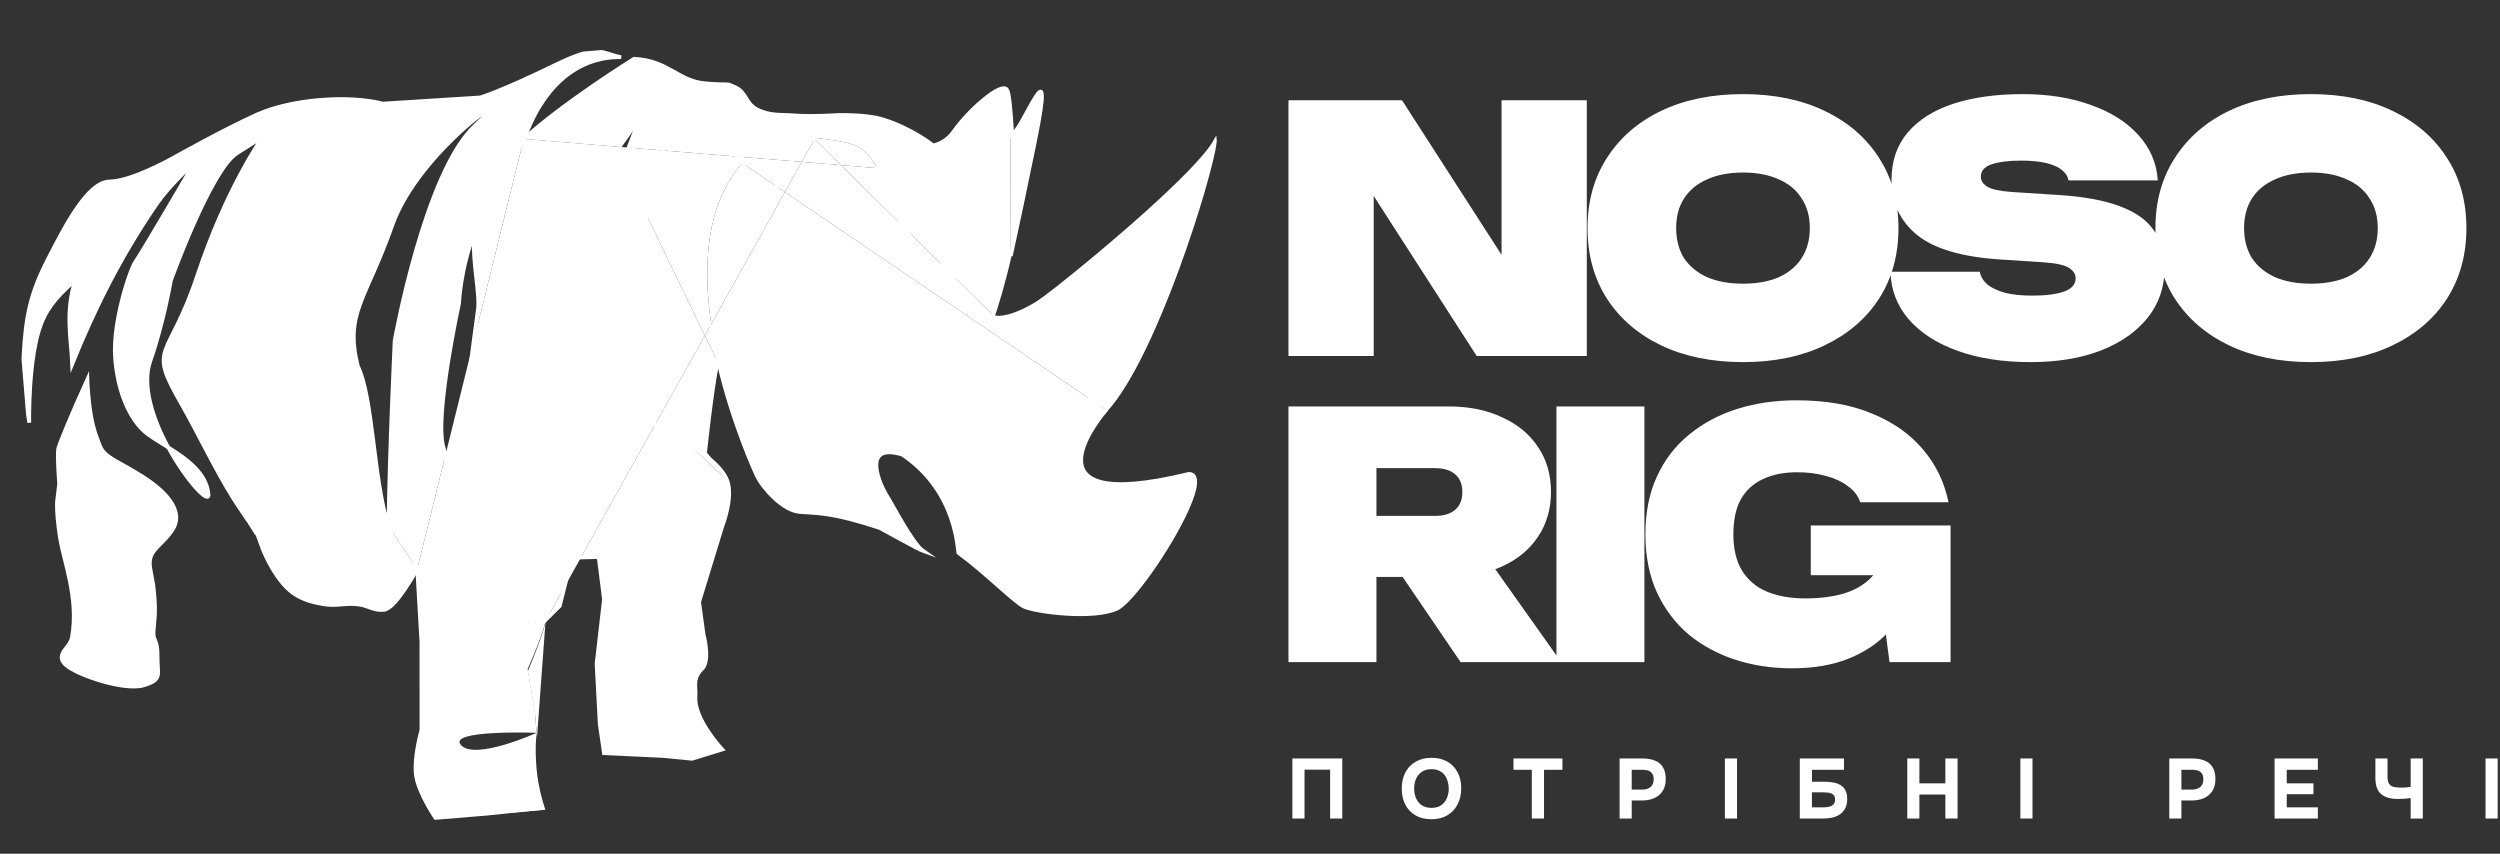
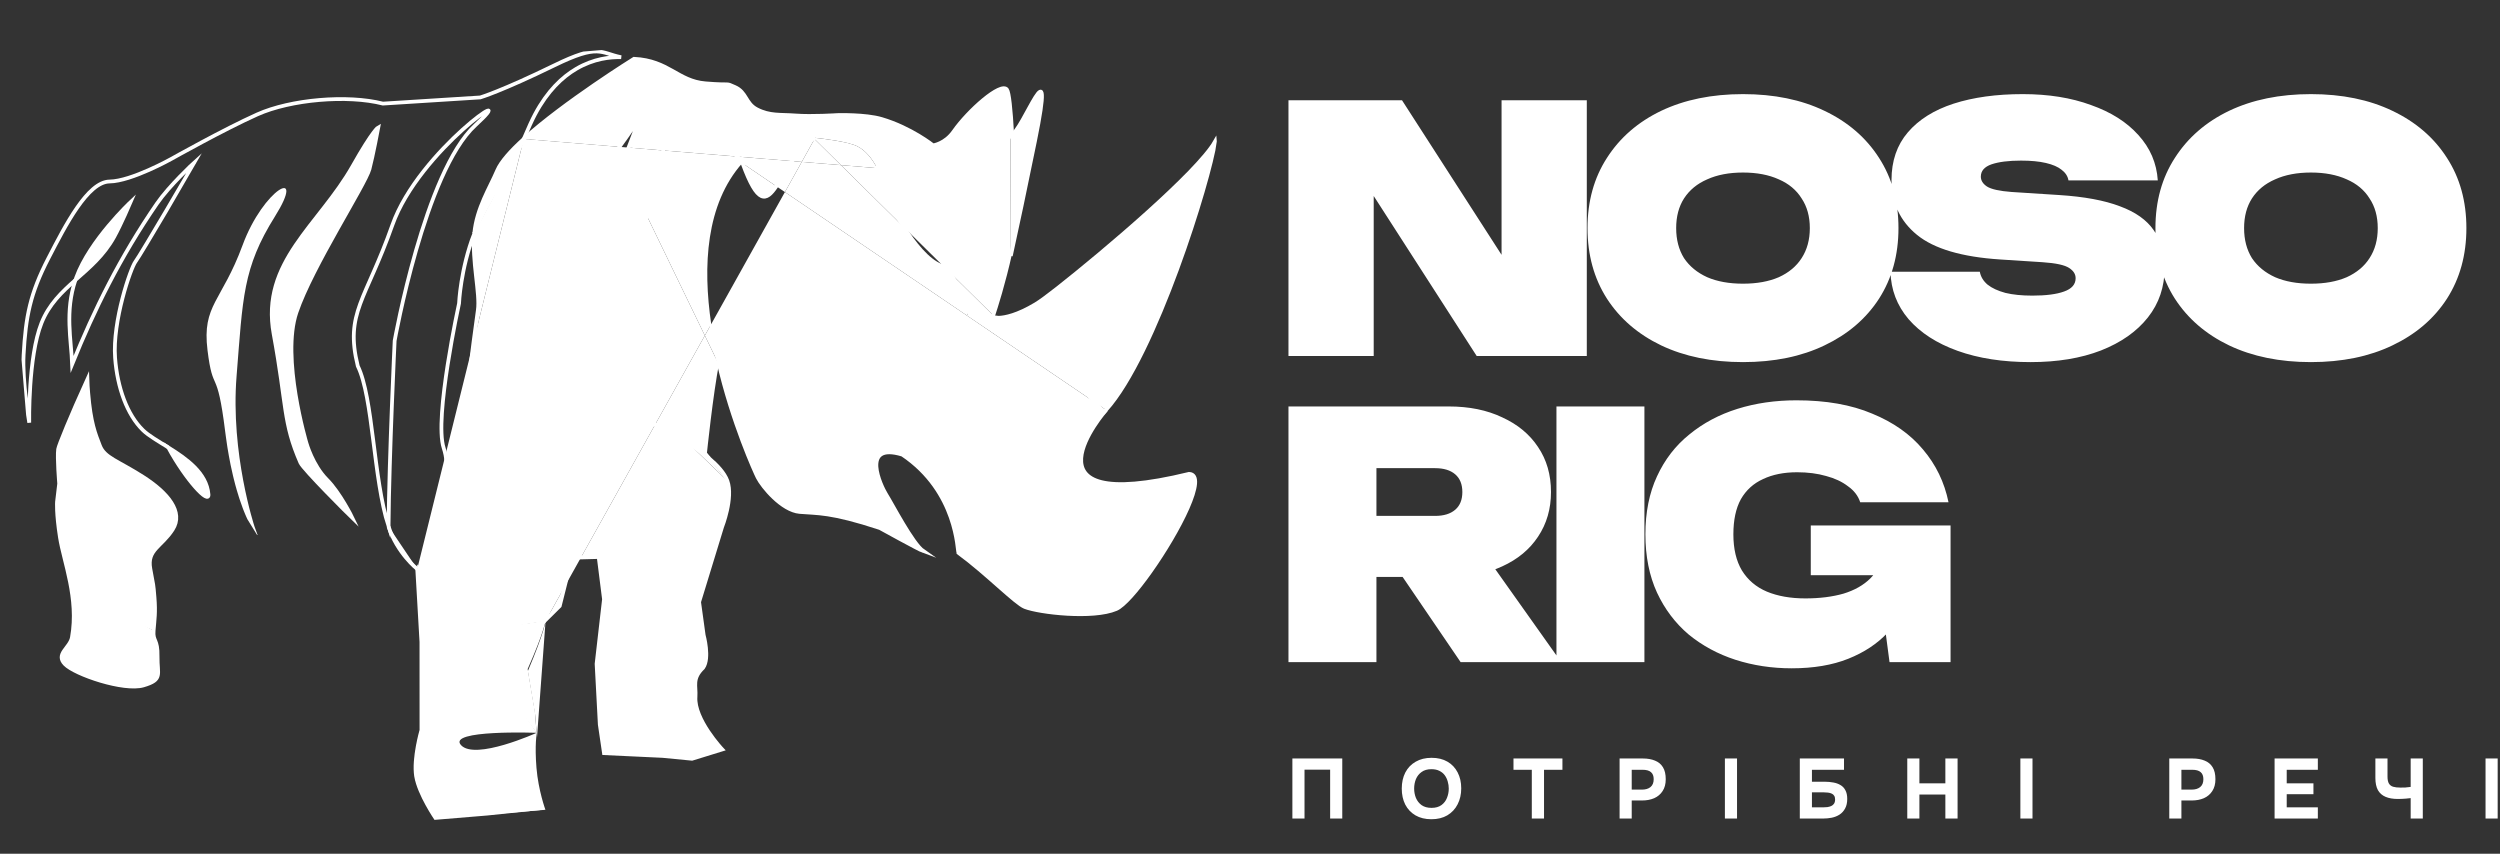
<svg xmlns="http://www.w3.org/2000/svg" width="694" height="237" viewBox="0 0 694 237" fill="none">
  <rect x="0" y="0" width="694" height="237" fill="#333333" stroke="none" />
  <g clip-path="url(#clip0_120_2)">
    <path d="M337.294 39.303C335.841 49.81 320.705 98.643 307.036 113.797L303.861 111.644C294.633 101.446 287.515 89.748 277.221 88.218C279.042 88.156 282.383 87.495 287.444 84.467C288.683 83.728 290.812 82.16 293.537 80.019C306.513 69.821 332.392 47.863 337.294 39.303Z" fill="white" />
    <path d="M330.091 131.539C335.43 131.748 327.208 147.63 319.344 158.71C315.607 163.984 311.939 168.175 309.861 169.064C303.42 171.808 288.534 170.069 284.501 168.502C281.915 167.499 273.872 159.198 266.07 153.462L266.07 153.452C265.723 153.064 265.862 136.555 250.483 126.207C238.695 122.638 244.615 135.076 245.95 137.194C247.703 139.976 253.356 150.952 256.335 153.009C255.067 152.557 244.249 146.58 244.249 146.58C230.508 142.052 226.899 142.544 221.979 142.113C217.064 141.683 211.652 135.149 210.343 132.551C209.714 131.315 203.331 117.421 199.407 100.35C198.631 96.991 197.952 93.507 197.434 89.972L217.891 53.319L268.351 87.554L303.861 111.644C304.709 112.585 305.575 113.506 306.462 114.411C306.652 114.213 306.842 114.01 307.036 113.797L307.066 113.818C307.066 113.818 280.957 143.536 330.091 131.539Z" fill="white" />
    <path d="M303.861 111.644L307.036 113.797C306.842 114.009 306.652 114.213 306.462 114.411C305.575 113.506 304.709 112.585 303.861 111.644Z" fill="white" />
    <path d="M303.861 111.644L268.351 87.554L268.949 86.675C270.342 87.674 272.395 88.239 275.554 88.057L275.555 88.066C275.555 88.066 276.092 88.26 277.221 88.218C287.515 89.748 294.633 101.446 303.861 111.644Z" fill="white" />
    <path d="M280.635 37.464C283.862 36.789 293.318 9.57 287.296 39.243C284.599 52.532 282.312 63.239 280.597 71.052C280.604 71.019 280.606 70.986 280.612 70.953L280.611 70.086L280.496 37.653C280.542 37.588 280.589 37.528 280.635 37.464Z" fill="white" />
    <path d="M279.519 24.851C280.117 25.612 280.623 30.571 280.965 37.024C280.855 37.169 280.749 37.313 280.635 37.464C280.589 37.477 280.543 37.48 280.495 37.48L280.496 37.653C274.725 45.483 265.24 60.627 260.661 60.066C254.521 59.306 258.4 45.025 254.843 44.893C251.565 44.772 248.74 45.54 243.381 46.495C242.1 44.077 240.327 41.775 237.941 40.586C235.321 39.286 228.36 38.482 226.294 38.265L226.355 38.152C226.301 38.184 226.243 38.217 226.189 38.25C225.882 38.219 225.707 38.206 225.707 38.206L225.922 38.417C223.475 39.955 221.523 42.294 219.869 44.721L204.714 43.472C199.34 38.359 190.096 36.695 184.932 34.791C184.77 36.074 184.57 37.505 184.326 39.093C184.176 40.061 184.116 40.932 184.092 41.768L174.478 40.973C175.648 37.926 176.637 35.352 177.477 33.19C176.596 33.886 174.814 36.927 171.953 40.766L145.397 38.575C156.612 28.382 175.994 16.319 175.994 16.319C185.66 16.786 188.158 22.503 195.81 23.137C203.461 23.772 201.154 22.905 203.995 24.154C207.309 25.607 206.906 28.671 210.077 30.328C213.69 32.21 216.576 31.737 220.858 32.061C225.372 32.408 232.499 31.939 232.499 31.939C232.499 31.939 240.239 31.709 244.745 33.045C252.959 35.478 259.027 40.351 259.027 40.351C259.027 40.351 262.346 39.94 264.776 36.456C268.761 30.754 277.818 22.684 279.519 24.851Z" fill="white" />
    <path d="M280.495 37.48C280.542 37.476 280.589 37.472 280.635 37.464C280.589 37.528 280.542 37.588 280.496 37.653L280.495 37.48Z" fill="white" />
    <path d="M280.496 37.653L280.611 70.086L280.484 70.087L280.474 70.135L275.702 87.52L264.041 76.021C263.594 75.323 263.022 74.719 262.251 74.254L250.907 63.062C248.133 58.721 246.273 54.759 246.273 54.759C246.273 54.759 245.496 50.478 243.381 46.495C248.74 45.54 251.565 44.772 254.843 44.893C258.4 45.025 254.521 59.306 260.661 60.066C265.24 60.627 274.725 45.483 280.496 37.653Z" fill="white" />
    <path d="M280.474 70.135C280.474 70.135 280.472 70.168 280.469 70.182C278.621 78.591 276.358 85.63 275.723 87.546L275.702 87.52L280.474 70.135Z" fill="white" />
    <path d="M275.723 87.546L276.199 88.013C275.979 88.031 275.765 88.049 275.554 88.057L275.553 88.043C275.576 87.985 275.633 87.816 275.723 87.546Z" fill="white" />
    <path d="M275.55 88.067C276.116 88.09 276.674 88.142 277.221 88.218C276.092 88.26 275.55 88.067 275.55 88.067Z" fill="white" />
-     <path d="M275.702 87.52L275.723 87.546C275.633 87.816 275.576 87.985 275.558 88.043L275.702 87.52Z" fill="white" />
    <path d="M275.702 87.52L275.558 88.042L275.559 88.056C272.395 88.239 270.342 87.674 268.949 86.675C265.558 84.231 266.088 79.186 264.041 76.021L275.702 87.52Z" fill="white" />
    <path d="M268.949 86.675L268.351 87.554L217.891 53.319L222.565 44.947L233.45 45.843L250.907 63.062C253.741 67.509 257.534 72.36 261.257 73.77C261.621 73.908 261.954 74.068 262.251 74.254L264.041 76.021C266.088 79.186 265.558 84.231 268.949 86.675Z" fill="white" />
    <path d="M264.041 76.021L262.251 74.254C263.022 74.719 263.594 75.323 264.041 76.021Z" fill="white" />
-     <path d="M250.907 63.062L262.251 74.254C261.954 74.068 261.621 73.908 261.257 73.77C257.534 72.36 253.741 67.509 250.907 63.062Z" fill="white" />
    <path d="M250.907 63.062L233.45 45.843L242.728 46.61C242.95 46.572 243.168 46.531 243.381 46.495C245.496 50.478 246.273 54.759 246.273 54.759C246.273 54.759 248.133 58.721 250.907 63.062Z" fill="white" />
    <path d="M243.381 46.495C243.168 46.531 242.95 46.572 242.728 46.61L233.45 45.843L226.106 38.599L226.294 38.265C228.36 38.482 235.321 39.286 237.941 40.586C240.327 41.775 242.1 44.077 243.381 46.495Z" fill="white" />
    <path d="M233.45 45.843L222.565 44.947L226.106 38.599L233.45 45.843Z" fill="white" />
    <path d="M226.355 38.152L226.294 38.265C226.256 38.258 226.223 38.256 226.189 38.25C226.243 38.217 226.301 38.184 226.355 38.152Z" fill="white" />
    <path d="M226.294 38.265L226.106 38.599L225.922 38.417C226.011 38.358 226.1 38.304 226.189 38.25C226.223 38.257 226.256 38.258 226.294 38.265Z" fill="white" />
    <path d="M226.106 38.599L222.565 44.947L219.869 44.721C221.523 42.294 223.475 39.955 225.922 38.417L226.106 38.599Z" fill="white" />
    <path d="M226.189 38.25C226.1 38.304 226.011 38.358 225.922 38.417L225.707 38.206C225.707 38.206 225.882 38.219 226.189 38.25Z" fill="white" />
    <path d="M219.869 44.721L222.565 44.947L217.891 53.319L215.513 51.709C216.788 49.809 218.17 47.218 219.869 44.721Z" fill="white" />
    <path d="M204.714 43.472L219.869 44.721C218.17 47.218 216.788 49.809 215.513 51.709L206.137 45.344C206.065 45.154 205.992 44.954 205.919 44.754C205.544 44.303 205.142 43.877 204.714 43.472Z" fill="white" />
-     <path d="M217.891 53.319L197.434 89.972C195.061 73.864 195.957 56.687 206.053 45.291L206.137 45.344C210.321 56.78 212.649 55.973 215.513 51.709L217.891 53.319Z" fill="white" />
    <path d="M206.137 45.344L215.513 51.709C212.649 55.973 210.321 56.78 206.137 45.344Z" fill="white" />
    <path d="M206.137 45.344L206.053 45.291C195.957 56.687 195.061 73.864 197.434 89.972L195.659 93.149L179.617 60.014C181.595 53.907 182.843 52.876 183.711 48.108C184.167 45.625 184.026 43.811 184.092 41.768L204.714 43.472C205.142 43.877 205.544 44.303 205.919 44.754C205.992 44.954 206.065 45.154 206.137 45.344Z" fill="white" />
    <path d="M204.714 43.472L184.092 41.768C184.116 40.932 184.176 40.061 184.326 39.094C184.57 37.505 184.77 36.074 184.932 34.791C190.096 36.695 199.34 38.359 204.714 43.472Z" fill="white" />
    <path d="M199.407 100.35L199.172 100.402L195.659 93.149L197.434 89.972C197.952 93.507 198.631 96.991 199.407 100.35Z" fill="white" />
    <path d="M201.914 133.475C203.633 138.23 200.449 146.282 200.449 146.282L194.071 167.12L195.341 176.324C195.341 176.324 197.09 182.684 195.194 185.365C192.036 188.404 193.285 190.379 193.069 193.437C192.625 199.702 200.502 208.044 200.502 208.044L192.104 210.637L183.937 209.844L167.667 209.081L166.501 201.137L165.611 184.287L167.67 166.349L166.191 154.624L164.452 154.67L161.275 154.756L181.879 117.837C182.723 118.273 183.596 118.608 184.493 118.838C190.708 120.439 191.395 123.347 191.395 123.347L191.4 123.346L201.914 133.475Z" fill="white" />
    <path d="M195.659 93.149L199.172 100.402C197.394 109.433 195.71 125.827 195.71 125.827L196.856 127.244C194.21 125.01 191.548 123.437 191.4 123.351L191.396 123.351C191.396 123.351 190.708 120.439 184.493 118.838C183.596 118.608 182.723 118.273 181.879 117.837L195.659 93.149Z" fill="white" />
    <path d="M201.914 133.475L196.856 127.244C198.991 129.034 201.115 131.256 201.914 133.475Z" fill="white" />
    <path d="M196.856 127.244L201.914 133.475L191.4 123.351C191.548 123.437 194.21 125.01 196.856 127.244Z" fill="white" />
    <path d="M179.617 60.014L195.659 93.149L181.879 117.837C176.891 115.282 172.977 109.135 171.683 98.748C170.179 86.603 171.142 86.102 179.617 60.014Z" fill="white" />
    <path d="M174.478 40.973L184.092 41.768C184.026 43.811 184.167 45.625 183.711 48.108C182.843 52.876 181.595 53.907 179.617 60.014C171.142 86.102 170.179 86.603 171.683 98.748C172.977 109.135 176.891 115.282 181.879 117.837L161.275 154.756L158.749 154.82L156.711 162.926L151.453 172.349L151.448 172.349C151.105 172.284 137.887 169.769 130.382 169.478C130.372 169.479 130.363 169.475 130.353 169.476C127.981 169.303 126.172 169.397 125.65 169.96C125.239 170.218 125.177 170.594 125.561 171.1L125.304 171.281L115.821 157.953L123.668 126.283C125.247 134.057 121.809 142.719 124.87 148.319C128.187 154.39 131.813 155.358 131.813 155.358C131.813 155.358 126.21 142.729 128.037 122.053C128.037 122.053 129.984 106.162 131.476 94.766L145.397 38.575L171.953 40.766C169.886 43.536 167.253 46.723 163.986 49.743C155.474 57.599 154.028 71.426 151.52 91.138C145.786 101.508 142.779 107.442 143.897 117.919C144.369 122.314 145.678 126.598 147.423 130.603C146.762 125.459 146.811 119.593 148.133 113.105C149.572 106.046 150.579 98.535 151.52 91.138C156.462 82.205 163.414 69.987 171.506 48.745C172.606 45.867 173.59 43.285 174.478 40.973Z" fill="white" />
    <path d="M171.953 40.766L174.478 40.973C173.59 43.285 172.606 45.867 171.506 48.745C163.414 69.987 156.462 82.205 151.52 91.138C154.028 71.426 155.474 57.599 163.986 49.743C167.253 46.723 169.886 43.536 171.953 40.766Z" fill="white" />
-     <path d="M97.862 143.843C97.759 143.627 94.347 136.745 90.742 133.134C86.782 129.168 85.064 122.993 85.064 122.993C85.064 122.993 78.001 99.326 82.29 86.702C86.578 74.072 101.401 51.27 102.565 46.944C103.517 43.367 105.029 35.319 105.029 35.319C105.029 35.319 103.59 36.037 97.936 46.059C88.66 62.483 72.287 72.724 75.97 92.723C79.656 112.722 78.508 117.219 83.397 128.437C84.192 130.263 97.004 143.02 97.862 143.843ZM72.94 37.993C72.841 38.048 72.064 38.534 65.735 42.575C58.523 47.177 47.442 77.856 47.442 77.856C47.442 77.856 45.402 89.732 41.734 100.212C39.319 107.113 42.522 116.508 46.695 124.193C43.882 122.441 41.229 120.919 39.692 119.421C35.283 115.137 32.57 107.616 31.949 99.332C31.19 89.154 36.26 74.409 37.628 72.605C38.979 70.83 53.579 45.901 54.093 44.964C53.765 45.254 46.959 51.587 43.589 56.484C33.3 71.446 26.197 85.924 20.03 101.098C19.766 94.339 17.987 86.479 20.931 77.74C24.772 74.34 28.813 70.971 31.696 65.745C33.602 62.285 36.259 56.094 36.259 56.094C36.259 56.094 24.932 66.699 21.169 77.051C21.085 77.282 21.005 77.509 20.931 77.74C17.155 81.088 13.585 84.47 11.518 89.675C7.765 99.127 8.119 117.333 8.119 117.333C8.119 117.333 6.145 105.874 6.555 98.478C7.147 87.832 8.346 81.551 13.444 71.678C18.171 62.529 24.347 50.465 30.422 50.387C36.498 50.31 47.623 44.077 47.623 44.077C47.623 44.077 62.144 35.914 71.423 31.759C80.701 27.605 96.434 26.249 106.289 28.761C116.847 28.092 133.325 27.049 133.325 27.049C133.325 27.049 139.26 25.283 153.866 18.153C166.332 12.057 166.603 14.695 172.431 15.883C169.413 15.796 164.822 16.275 160.038 19.065C156.082 21.369 151.985 25.254 148.542 31.711C147.782 33.127 146.685 35.541 145.397 38.575C141.819 41.822 139.072 44.882 138.046 47.295C136.023 52.066 132.321 57.772 131.66 64.809C127.816 74.742 127.432 84.223 127.432 84.223C127.432 84.223 120.458 116.111 123.16 124.349C123.368 124.987 123.539 125.633 123.668 126.283L115.821 157.953L107.852 146.12C108.054 126.131 109.558 94.589 109.558 94.589C109.558 94.589 117.912 47.672 131.941 34.778C145.981 21.884 116.298 41.573 108.916 62.494C101.535 83.411 95.678 86.856 99.319 101.6C103.618 110.403 103.602 132.812 107.852 146.12C110.235 153.569 115.821 157.953 115.821 157.953C115.821 157.953 109.876 168.954 106.631 169.293C103.716 169.596 102.298 168.121 99.409 167.78C95.705 167.338 93.446 168.363 89.787 167.726C86.789 167.206 85.052 166.755 82.5 165.37C76.741 162.246 72.992 152.545 72.992 152.545L71.501 148.487L70.651 146.169C70.651 146.169 63.941 125.906 65.675 104.389C67.42 82.671 67.364 74.401 76.305 60.121C85.256 45.841 73.129 52.344 67.345 68.052C61.556 83.766 56.059 84.643 57.603 97.206C59.152 109.772 60.218 101.278 62.52 119.861C62.577 120.329 62.644 120.797 62.705 121.25C62.815 122.07 62.928 122.866 63.049 123.643C63.084 123.888 63.122 124.124 63.16 124.36C63.276 125.071 63.394 125.764 63.516 126.442C63.67 127.338 63.836 128.204 64.008 129.033C64.221 130.078 64.444 131.067 64.668 132.003C64.749 132.357 64.834 132.711 64.923 133.05C65.059 133.61 65.202 134.151 65.339 134.668C65.428 135.008 65.522 135.337 65.618 135.652C65.64 135.749 65.666 135.84 65.693 135.936C65.892 136.632 66.092 137.285 66.293 137.905C66.382 138.188 66.471 138.461 66.559 138.726C66.841 139.578 67.12 140.346 67.381 141.051C67.422 141.155 67.459 141.259 67.501 141.364C67.567 141.536 67.636 141.699 67.697 141.867C67.779 142.066 67.856 142.257 67.933 142.442C68.003 142.614 68.064 142.778 68.133 142.927C68.15 142.968 68.167 143.004 68.185 143.044C68.22 143.126 68.255 143.212 68.289 143.288C68.422 143.591 68.549 143.866 68.663 144.119C70.703 147.415 71.381 148.516 71.382 148.53C71.363 148.531 68.851 144.511 68.851 144.511C67.482 142.381 66.573 141.225 64.821 138.439C59.721 130.344 55.011 120.263 50.271 111.984C40.792 95.424 46.744 100.649 54.854 76.281C62.817 52.361 72.586 38.486 72.94 37.993Z" fill="white" />
    <path d="M161.275 154.756L156.711 162.926L158.749 154.82L161.275 154.756Z" fill="white" />
    <path d="M156.711 162.926L155.383 168.211L151.453 172.349L156.711 162.926Z" fill="white" />
    <path d="M145.397 38.575L131.476 94.766C131.933 91.263 132.349 88.185 132.652 86.123C133.329 81.534 130.937 72.511 131.66 64.809L140.917 47.132C142.682 44.068 144.283 41.177 145.397 38.575Z" fill="white" />
    <path d="M145.397 38.575L140.917 47.132C137.718 52.679 133.989 58.795 131.66 64.809C132.321 57.772 136.023 52.066 138.046 47.295C139.072 44.882 141.819 41.822 145.397 38.575Z" fill="white" />
    <path d="M151.52 91.138C150.579 98.535 149.572 106.046 148.133 113.105C146.811 119.592 146.762 125.459 147.423 130.603C145.678 126.598 144.369 122.314 143.897 117.919C142.779 107.442 145.786 101.508 151.52 91.138Z" fill="white" />
    <path d="M151.453 172.349L149.072 204.698L148.55 198.397L146.527 186.295C151.193 175.33 151.453 172.349 151.453 172.349Z" fill="white" />
    <path d="M151.439 172.235L151.443 172.235C151.443 172.235 151.175 175.117 146.48 185.728L148.469 197.419L148.973 203.509L125.304 171.275L125.561 171.1C125.656 171.219 125.775 171.349 125.927 171.486C126.618 172.121 127.564 172.599 128.684 172.959C131.192 173.923 134.467 174.054 137.572 173.842C144.306 173.668 151.194 172.287 151.439 172.235Z" fill="white" />
    <path d="M140.917 47.132L131.66 64.809C133.989 58.795 137.718 52.679 140.917 47.132Z" fill="white" />
    <path d="M151.407 224.795L120.72 227.339C120.72 227.339 116.003 220.463 115.186 215.529C114.367 210.582 116.655 202.717 116.655 202.717L116.644 178.179L115.788 156.641L126.52 170.305L149.002 203.422C149.002 203.422 124.035 202.517 127.972 206.841C131.9 211.165 149.002 203.422 149.002 203.422C149.002 203.422 148.402 206.851 148.925 213.153C149.447 219.455 151.407 224.795 151.407 224.795Z" fill="white" />
    <path d="M151.448 172.349C151.204 172.402 144.318 173.811 137.583 173.972C142.711 173.635 147.374 172.326 147.374 172.326C147.374 172.326 136.831 169.946 130.382 169.478C137.887 169.769 151.105 172.284 151.448 172.349Z" fill="white" />
    <path d="M147.374 172.326C147.374 172.326 142.711 173.635 137.583 173.972C134.326 174.054 131.105 173.839 128.69 173.032C127.747 172.656 126.917 172.158 126.239 171.517C125.485 170.802 125.34 170.294 125.65 169.96C126.355 169.512 128.092 169.392 130.353 169.476C130.363 169.475 130.372 169.479 130.382 169.478C136.831 169.946 147.374 172.326 147.374 172.326Z" fill="white" />
    <path d="M123.668 126.283L131.476 94.766C129.984 106.162 128.037 122.053 128.037 122.053C126.21 142.729 131.813 155.358 131.813 155.358C131.813 155.358 128.187 154.389 124.87 148.319C121.809 142.719 125.247 134.057 123.668 126.283Z" fill="white" />
    <path d="M128.69 173.032C131.105 173.839 134.326 174.054 137.583 173.972C134.477 174.182 131.201 174.037 128.69 173.032Z" fill="white" />
    <path d="M130.353 169.476C128.092 169.392 126.355 169.512 125.65 169.96C126.172 169.397 127.981 169.303 130.353 169.476Z" fill="white" />
-     <path d="M126.239 171.517C126.917 172.158 127.748 172.656 128.69 173.032C127.569 172.657 126.621 172.16 125.928 171.501C125.775 171.359 125.656 171.223 125.561 171.1C125.177 170.594 125.239 170.218 125.65 169.96C125.34 170.294 125.485 170.802 126.239 171.517Z" fill="white" />
+     <path d="M126.239 171.517C126.917 172.158 127.748 172.656 128.69 173.032C127.569 172.657 126.621 172.16 125.928 171.501C125.775 171.359 125.656 171.223 125.561 171.1C125.34 170.294 125.485 170.802 126.239 171.517Z" fill="white" />
    <path d="M107.852 146.12L115.821 157.953C115.821 157.953 110.235 153.569 107.852 146.12Z" fill="white" />
    <path d="M105.029 35.319C105.029 35.319 103.517 43.367 102.565 46.944C101.401 51.269 86.578 74.072 82.29 86.702C78.001 99.326 85.064 122.993 85.064 122.993C85.064 122.993 86.782 129.168 90.742 133.134C94.347 136.745 97.759 143.627 97.862 143.843C97.004 143.02 84.192 130.263 83.397 128.437C78.508 117.219 79.656 112.722 75.97 92.723C72.287 72.724 88.66 62.483 97.936 46.059C103.59 36.037 105.029 35.319 105.029 35.319Z" fill="white" />
    <path d="M67.345 68.052C73.129 52.344 85.256 45.841 76.305 60.121C67.364 74.401 67.42 82.671 65.675 104.389C63.941 125.906 70.651 146.169 70.651 146.169L71.501 148.487L71.382 148.53C71.382 148.53 70.703 147.415 68.663 144.119C68.549 143.866 68.422 143.591 68.289 143.288C68.255 143.212 68.219 143.126 68.185 143.044C68.167 143.004 68.15 142.968 68.133 142.927C68.064 142.778 68.003 142.614 67.933 142.442C67.856 142.257 67.779 142.066 67.697 141.867C67.636 141.699 67.567 141.536 67.501 141.364C67.459 141.259 67.422 141.155 67.381 141.051C67.12 140.346 66.841 139.578 66.559 138.726C66.471 138.461 66.382 138.188 66.293 137.905C66.091 137.285 65.892 136.632 65.693 135.936C65.666 135.84 65.64 135.749 65.618 135.652C65.522 135.337 65.428 135.008 65.339 134.668C65.202 134.151 65.059 133.61 64.923 133.05C64.834 132.711 64.749 132.357 64.668 132.003C64.444 131.067 64.221 130.078 64.008 129.033C63.836 128.204 63.67 127.338 63.516 126.442C63.394 125.764 63.276 125.071 63.16 124.36C63.122 124.124 63.084 123.888 63.049 123.643C62.928 122.866 62.815 122.07 62.705 121.25C62.644 120.797 62.577 120.329 62.52 119.861C60.218 101.278 59.152 109.772 57.603 97.206C56.059 84.643 61.556 83.766 67.345 68.052Z" fill="white" />
    <path d="M57.869 137.241C58.114 140.189 51.706 133.42 46.695 124.193C51.776 127.359 57.376 131.287 57.869 137.241Z" fill="white" />
    <path d="M39.606 132.32C46.567 136.754 51.075 142.135 47.929 147.004C44.777 151.869 40.778 152.58 41.724 157.872C42.666 163.166 42.539 161.645 42.887 165.835C43.234 170.026 42.893 171.974 42.642 175.067C42.642 175.067 37.57 172.457 33.794 172.344C30.777 172.257 26.175 173.688 26.175 173.688C20.025 176.258 42.642 175.067 42.642 175.067C42.387 178.16 43.835 177.267 43.746 182.262C43.654 187.261 45.291 188.661 39.84 190.265C34.393 191.864 20.822 187.234 18.046 184.392C15.27 181.56 19.447 179.874 19.969 176.946C21.908 166.057 17.723 156.027 16.651 149.209C15.578 142.39 15.829 139.302 15.829 139.302L16.429 134.242C16.429 134.242 15.83 127.024 16.14 124.694C16.27 123.714 19.673 115.368 24.258 105.294C24.294 106.476 24.374 107.715 24.484 109.041C25.179 117.426 26.439 120.389 27.731 123.733C29.022 127.077 32.639 127.883 39.606 132.32Z" fill="white" />
    <path d="M36.259 56.094C36.259 56.094 33.602 62.285 31.696 65.745C28.813 70.971 24.772 74.34 20.93 77.74C21.005 77.509 21.085 77.282 21.169 77.051C24.932 66.699 36.259 56.094 36.259 56.094Z" fill="white" />
    <path d="M33.794 172.344C37.57 172.457 42.642 175.067 42.642 175.067C42.642 175.067 20.025 176.258 26.175 173.688C26.175 173.688 30.777 172.257 33.794 172.344Z" fill="white" />
    <path d="M197.434 89.972C197.952 93.507 198.631 96.991 199.407 100.35C203.331 117.421 209.714 131.315 210.343 132.551C211.652 135.149 217.064 141.683 221.979 142.113C226.899 142.544 230.508 142.052 244.249 146.579C244.249 146.579 255.067 152.557 256.335 153.009C253.356 150.952 247.703 139.976 245.95 137.194C244.615 135.076 238.695 122.638 250.483 126.207C265.862 136.555 265.723 153.064 266.065 153.453L266.066 153.462C273.872 159.198 281.915 167.498 284.501 168.502C288.534 170.068 303.42 171.808 309.861 169.064C311.939 168.175 315.607 163.984 319.344 158.71C327.208 147.63 335.43 131.748 330.091 131.539C280.957 143.536 307.066 113.818 307.066 113.818" stroke="white" stroke-width="1.046" stroke-miterlimit="10" />
    <path d="M276.199 88.013C275.979 88.031 275.765 88.049 275.554 88.057C272.395 88.239 270.342 87.674 268.949 86.675C265.558 84.231 266.088 79.186 264.041 76.021C263.594 75.323 263.022 74.719 262.251 74.254C261.954 74.068 261.621 73.908 261.257 73.77C257.534 72.36 253.741 67.509 250.907 63.062C248.133 58.721 246.273 54.759 246.273 54.759C246.273 54.759 245.496 50.478 243.381 46.495" stroke="white" stroke-width="1.046" stroke-miterlimit="10" />
    <path d="M280.612 70.953C280.606 70.986 280.604 71.019 280.597 71.052C282.312 63.239 284.599 52.532 287.296 39.243C293.318 9.57 283.862 36.789 280.635 37.464" stroke="white" stroke-width="1.046" stroke-miterlimit="10" />
    <path d="M196.856 127.244L195.71 125.827C195.71 125.827 197.394 109.433 199.172 100.402" stroke="white" stroke-width="1.046" stroke-miterlimit="10" />
    <path d="M42.642 175.067C42.893 171.974 43.234 170.021 42.887 165.835C42.54 161.649 42.666 163.166 41.724 157.872C40.778 152.58 44.777 151.869 47.929 147.004C51.075 142.135 46.567 136.754 39.606 132.32C32.639 127.883 29.022 127.077 27.731 123.733C26.439 120.389 25.179 117.426 24.484 109.041C24.374 107.715 24.294 106.476 24.258 105.294C19.673 115.368 16.27 123.714 16.14 124.694C15.83 127.024 16.429 134.242 16.429 134.242L15.829 139.302C15.829 139.302 15.578 142.39 16.651 149.209C17.723 156.027 21.908 166.057 19.969 176.946C19.447 179.874 15.27 181.56 18.046 184.392C20.822 187.234 34.393 191.864 39.84 190.265C45.291 188.661 43.654 187.261 43.746 182.262C43.835 177.267 42.387 178.16 42.642 175.067Z" stroke="white" stroke-width="1.046" stroke-miterlimit="10" />
    <path d="M41.318 174.906C41.318 174.906 37.57 172.457 33.794 172.344C30.777 172.257 26.175 173.688 26.175 173.688C20.025 176.258 41.318 174.906 41.318 174.906Z" stroke="white" stroke-width="1.046" stroke-miterlimit="10" />
    <path d="M145.397 38.575C156.612 28.382 175.994 16.319 175.994 16.319C185.66 16.786 188.158 22.503 195.81 23.137C203.461 23.772 201.154 22.905 203.995 24.154C207.309 25.607 206.906 28.671 210.077 30.328C213.69 32.21 216.576 31.737 220.858 32.061C225.372 32.408 232.499 31.939 232.499 31.939C232.499 31.939 240.239 31.709 244.745 33.045C252.959 35.478 259.027 40.351 259.027 40.351C259.027 40.351 262.346 39.94 264.776 36.456C268.761 30.754 277.818 22.684 279.519 24.851C280.117 25.612 280.623 30.571 280.965 37.024C280.855 37.169 280.749 37.313 280.635 37.464C280.589 37.528 280.542 37.588 280.496 37.653C274.725 45.483 265.24 60.627 260.661 60.066C254.521 59.306 258.4 45.025 254.843 44.893C251.565 44.772 248.74 45.54 243.381 46.495C243.168 46.531 242.95 46.572 242.728 46.61" stroke="white" stroke-width="1.046" stroke-miterlimit="10" />
    <path d="M145.397 38.575C144.283 41.177 142.682 44.068 140.917 47.132C137.718 52.679 133.989 58.795 131.66 64.809" stroke="white" stroke-width="1.046" stroke-miterlimit="10" />
    <path d="M145.397 38.575C141.819 41.822 139.072 44.882 138.046 47.295C136.023 52.066 132.321 57.772 131.66 64.809" stroke="white" stroke-width="1.046" stroke-miterlimit="10" />
-     <path d="M46.695 124.193C42.522 116.508 39.319 107.113 41.734 100.212C45.402 89.732 47.442 77.856 47.442 77.856C47.442 77.856 58.523 47.177 65.735 42.575C72.064 38.534 72.841 38.048 72.94 37.993C72.586 38.486 62.817 52.361 54.854 76.281C46.744 100.649 40.792 95.424 50.271 111.984C55.011 120.263 59.721 130.344 64.821 138.439C66.573 141.225 67.482 142.381 68.851 144.511C68.851 144.511 71.363 148.531 71.382 148.53C71.381 148.516 70.703 147.415 68.663 144.119C68.549 143.866 68.422 143.591 68.289 143.288C68.255 143.212 68.22 143.126 68.185 143.044C68.167 143.004 68.15 142.968 68.133 142.927C68.064 142.778 68.003 142.614 67.933 142.442C67.856 142.257 67.779 142.066 67.697 141.867C67.636 141.699 67.567 141.536 67.501 141.364C67.459 141.259 67.422 141.155 67.381 141.05C67.12 140.346 66.841 139.578 66.559 138.726C66.471 138.461 66.382 138.188 66.293 137.905C66.092 137.285 65.892 136.632 65.693 135.936C65.666 135.84 65.64 135.749 65.618 135.652C65.522 135.337 65.428 135.008 65.339 134.668C65.202 134.151 65.059 133.61 64.923 133.05C64.834 132.711 64.749 132.357 64.668 132.003C64.444 131.067 64.221 130.078 64.008 129.033C63.836 128.204 63.67 127.338 63.516 126.442C63.394 125.764 63.276 125.071 63.16 124.36C63.122 124.124 63.084 123.888 63.049 123.643C62.928 122.866 62.815 122.07 62.705 121.25C62.644 120.797 62.577 120.329 62.52 119.861C60.218 101.278 59.152 109.772 57.603 97.206C56.059 84.643 61.556 83.766 67.345 68.052C73.129 52.344 85.256 45.841 76.305 60.121C67.364 74.401 67.42 82.671 65.675 104.389C63.941 125.906 70.651 146.169 70.651 146.169L71.501 148.487L72.992 152.545C72.992 152.545 76.741 162.246 82.5 165.37C85.052 166.755 86.789 167.206 89.787 167.726C93.446 168.363 95.705 167.338 99.409 167.78C102.298 168.121 103.716 169.596 106.631 169.293C109.876 168.954 115.821 157.953 115.821 157.953" stroke="white" stroke-width="1.046" stroke-miterlimit="10" />
    <path d="M46.695 124.193C51.776 127.359 57.376 131.287 57.869 137.241C58.114 140.189 51.706 133.42 46.695 124.193Z" stroke="white" stroke-width="1.046" stroke-miterlimit="10" />
    <path d="M20.93 77.74C17.987 86.479 19.766 94.339 20.03 101.098C26.197 85.924 33.3 71.446 43.589 56.484C46.959 51.587 53.765 45.254 54.093 44.964C53.579 45.901 38.979 70.83 37.628 72.605C36.26 74.409 31.19 89.154 31.949 99.332C32.57 107.616 35.283 115.137 39.692 119.421C41.229 120.919 43.882 122.441 46.695 124.193" stroke="white" stroke-width="1.046" stroke-miterlimit="10" />
    <path d="M20.93 77.74C24.772 74.34 28.813 70.971 31.696 65.745C33.602 62.285 36.259 56.094 36.259 56.094C36.259 56.094 24.932 66.699 21.169 77.051C21.085 77.282 21.005 77.509 20.93 77.74Z" stroke="white" stroke-width="1.046" stroke-miterlimit="10" />
    <path d="M145.397 38.575C146.685 35.541 147.782 33.127 148.542 31.711C151.985 25.254 156.082 21.369 160.038 19.065C164.822 16.275 169.413 15.796 172.431 15.883C166.603 14.695 166.332 12.057 153.866 18.153C139.26 25.283 133.325 27.049 133.325 27.049C133.325 27.049 116.847 28.092 106.289 28.761C96.434 26.249 80.701 27.605 71.423 31.759C62.144 35.914 47.623 44.077 47.623 44.077C47.623 44.077 36.498 50.31 30.422 50.387C24.347 50.465 18.171 62.529 13.444 71.678C8.346 81.551 7.147 87.832 6.555 98.478C6.145 105.874 8.119 117.333 8.119 117.333C8.119 117.333 7.765 99.127 11.518 89.675C13.585 84.47 17.155 81.088 20.93 77.74" stroke="white" stroke-width="1.046" stroke-miterlimit="10" />
    <path d="M131.66 64.809C130.937 72.511 133.329 81.534 132.652 86.123C132.349 88.185 131.933 91.263 131.476 94.766C129.984 106.162 128.037 122.053 128.037 122.053C126.21 142.729 131.813 155.358 131.813 155.358C131.813 155.358 128.187 154.389 124.87 148.319C121.809 142.719 125.247 134.057 123.668 126.283C123.539 125.633 123.368 124.987 123.16 124.349C120.458 116.111 127.432 84.223 127.432 84.223C127.432 84.223 127.816 74.742 131.66 64.809Z" stroke="white" stroke-width="1.046" stroke-miterlimit="10" />
    <path d="M115.821 157.953C115.821 157.953 110.235 153.569 107.852 146.12" stroke="white" stroke-width="1.046" stroke-miterlimit="10" />
    <path d="M115.821 157.953L116.985 178.166L116.995 202.703C116.995 202.703 114.707 210.568 115.526 215.515C116.343 220.449 121.06 227.326 121.06 227.326L150.899 224.238" stroke="white" stroke-width="1.046" stroke-miterlimit="10" />
    <path d="M107.852 146.12C103.602 132.812 103.618 110.403 99.319 101.6C95.678 86.856 101.535 83.411 108.916 62.494C116.298 41.573 145.981 21.883 131.941 34.778C117.912 47.672 109.558 94.589 109.558 94.589C109.558 94.589 108.054 126.131 107.852 146.12Z" stroke="white" stroke-width="1.046" stroke-miterlimit="10" />
    <path d="M130.382 169.478C137.887 169.769 151.105 172.284 151.448 172.349L151.453 172.349" stroke="white" stroke-width="1.046" stroke-miterlimit="10" />
    <path d="M128.69 173.032C127.569 172.657 126.621 172.16 125.928 171.501C125.775 171.359 125.656 171.223 125.561 171.1C125.177 170.594 125.239 170.218 125.65 169.96" stroke="white" stroke-width="1.046" stroke-miterlimit="10" />
    <path d="M150.562 172.993L155.383 168.211L156.711 162.926L158.749 154.82L161.275 154.756L164.452 154.67L166.19 154.624L167.67 166.349L165.611 184.287L166.501 201.137L167.667 209.081L183.937 209.844L192.104 210.637L200.502 208.044C200.502 208.044 192.625 199.702 193.069 193.437C193.285 190.379 192.036 188.404 195.194 185.365C197.089 182.684 195.341 176.324 195.341 176.324L194.071 167.12L200.449 146.282C200.449 146.282 203.633 138.23 201.914 133.475C201.115 131.256 198.991 129.034 196.856 127.244C194.21 125.01 191.548 123.437 191.4 123.351L191.396 123.351C191.396 123.351 190.708 120.439 184.493 118.838C183.596 118.608 182.723 118.273 181.879 117.837C176.891 115.282 172.977 109.135 171.683 98.748C170.179 86.603 171.142 86.102 179.617 60.014C181.595 53.907 182.843 52.876 183.711 48.108C184.167 45.625 184.026 43.811 184.092 41.768C184.116 40.932 184.176 40.061 184.326 39.093C184.57 37.505 184.77 36.074 184.932 34.791C190.096 36.695 199.34 38.359 204.714 43.472C205.142 43.877 205.544 44.303 205.919 44.754C205.992 44.954 206.065 45.154 206.137 45.344C210.321 56.78 212.649 55.973 215.513 51.709C216.788 49.809 218.17 47.217 219.869 44.721C221.523 42.294 223.475 39.955 225.922 38.417C226.011 38.358 226.1 38.304 226.189 38.25C226.243 38.217 226.301 38.184 226.355 38.152" stroke="white" stroke-width="1.046" stroke-miterlimit="10" />
    <path d="M151.52 91.138C156.462 82.205 163.414 69.987 171.506 48.745C172.606 45.867 173.59 43.285 174.478 40.973C175.648 37.926 176.637 35.352 177.477 33.19C176.596 33.886 174.814 36.927 171.953 40.766C169.886 43.536 167.253 46.723 163.986 49.743C155.474 57.599 154.028 71.426 151.52 91.138Z" stroke="white" stroke-width="1.046" stroke-miterlimit="10" />
    <path d="M151.52 91.138C150.579 98.535 149.572 106.046 148.133 113.105C146.811 119.592 146.762 125.459 147.423 130.603C145.678 126.598 144.369 122.314 143.897 117.919C142.779 107.442 145.786 101.508 151.52 91.138Z" stroke="white" stroke-width="1.046" stroke-miterlimit="10" />
    <path d="M97.867 143.848L97.866 143.843" stroke="white" stroke-width="1.046" stroke-miterlimit="10" />
    <path d="M97.862 143.843C97.759 143.627 94.347 136.745 90.742 133.134C86.782 129.168 85.064 122.993 85.064 122.993C85.064 122.993 78.001 99.326 82.29 86.702C86.578 74.072 101.401 51.269 102.565 46.944C103.517 43.367 105.029 35.319 105.029 35.319C105.029 35.319 103.59 36.037 97.936 46.059C88.66 62.483 72.287 72.724 75.97 92.723C79.656 112.722 78.508 117.219 83.397 128.437C84.192 130.263 97.004 143.02 97.862 143.843Z" stroke="white" stroke-width="1.046" stroke-miterlimit="10" />
    <path d="M130.382 169.478C136.831 169.946 147.374 172.326 147.374 172.326C147.374 172.326 142.711 173.635 137.583 173.972C134.477 174.182 131.201 174.037 128.69 173.032C127.748 172.656 126.917 172.158 126.239 171.517C125.485 170.802 125.34 170.294 125.65 169.96C126.172 169.396 127.981 169.303 130.353 169.476C130.363 169.475 130.372 169.479 130.382 169.478Z" stroke="white" stroke-width="1.046" stroke-miterlimit="10" />
    <path d="M27.011 149.726L41.615 154.805" stroke="white" stroke-width="1.046" stroke-miterlimit="10" />
    <path d="M277.221 88.218C276.674 88.142 276.116 88.09 275.55 88.067C275.55 88.067 276.092 88.26 277.221 88.218ZM277.221 88.218C287.515 89.749 294.633 101.446 303.861 111.644C304.709 112.585 305.575 113.506 306.462 114.411C306.652 114.213 306.842 114.01 307.036 113.797C320.705 98.643 335.841 49.81 337.294 39.303C332.392 47.863 306.513 69.821 293.537 80.019C290.812 82.16 288.683 83.728 287.444 84.467C282.383 87.495 279.042 88.156 277.221 88.218Z" stroke="white" stroke-width="1.046" stroke-miterlimit="10" />
    <path d="M275.558 88.043C275.576 87.985 275.633 87.816 275.723 87.546C276.358 85.63 278.621 78.591 280.469 70.182C280.472 70.168 280.471 70.149 280.474 70.135" stroke="white" stroke-width="1.046" stroke-miterlimit="10" />
    <path d="M275.558 88.042L275.555 88.058L275.55 88.068" stroke="white" stroke-width="1.046" stroke-miterlimit="10" />
    <path d="M280.485 70.087L280.474 70.136" stroke="white" stroke-width="1.046" stroke-miterlimit="10" />
  </g>
  <path d="M423.459 81.023L416.834 82.632V27.831H440.496V98.817H409.925L374.715 44.11L381.341 42.501V98.817H357.679V27.831H389.197L423.459 81.023ZM483.856 100.521C475.211 100.521 467.639 98.975 461.14 95.883C454.704 92.791 449.688 88.469 446.091 82.916C442.494 77.3 440.696 70.77 440.696 63.324C440.696 55.878 442.494 49.379 446.091 43.827C449.688 38.211 454.704 33.857 461.14 30.765C467.639 27.673 475.211 26.127 483.856 26.127C492.5 26.127 500.04 27.673 506.476 30.765C512.976 33.857 518.023 38.211 521.62 43.827C525.217 49.379 527.015 55.878 527.015 63.324C527.015 70.77 525.217 77.3 521.62 82.916C518.023 88.469 512.976 92.791 506.476 95.883C500.04 98.975 492.5 100.521 483.856 100.521ZM483.856 78.751C487.705 78.751 491.017 78.152 493.794 76.953C496.57 75.691 498.684 73.924 500.135 71.653C501.649 69.318 502.407 66.542 502.407 63.324C502.407 60.106 501.649 57.361 500.135 55.09C498.684 52.755 496.57 50.988 493.794 49.789C491.017 48.527 487.705 47.896 483.856 47.896C480.007 47.896 476.694 48.527 473.918 49.789C471.141 50.988 468.996 52.755 467.482 55.09C466.03 57.361 465.305 60.106 465.305 63.324C465.305 66.542 466.03 69.318 467.482 71.653C468.996 73.924 471.141 75.691 473.918 76.953C476.694 78.152 480.007 78.751 483.856 78.751ZM524.799 75.439H549.597C549.849 76.827 550.575 78.026 551.774 79.035C552.972 79.982 554.613 80.739 556.695 81.307C558.778 81.812 561.27 82.064 564.172 82.064C567.958 82.064 570.892 81.686 572.975 80.928C575.12 80.171 576.193 78.941 576.193 77.237C576.193 76.101 575.593 75.155 574.394 74.398C573.196 73.578 570.735 73.041 567.012 72.789L555.276 72.031C544.612 71.338 536.914 69.066 532.181 65.217C527.449 61.368 525.083 56.288 525.083 49.979C525.083 44.678 526.597 40.261 529.626 36.728C532.655 33.194 536.882 30.544 542.309 28.777C547.798 27.011 554.203 26.127 561.522 26.127C568.652 26.127 574.962 27.137 580.452 29.156C586.005 31.112 590.39 33.888 593.608 37.485C596.889 41.082 598.687 45.278 599.003 50.073H574.205C574.016 48.938 573.385 47.959 572.312 47.139C571.303 46.319 569.851 45.688 567.958 45.246C566.065 44.804 563.762 44.584 561.049 44.584C557.579 44.584 554.834 44.931 552.815 45.625C550.859 46.319 549.881 47.455 549.881 49.032C549.881 50.105 550.449 51.02 551.584 51.777C552.783 52.534 555.055 53.039 558.399 53.291L571.65 54.143C578.59 54.585 584.206 55.626 588.497 57.267C592.788 58.844 595.911 61.052 597.867 63.892C599.886 66.731 600.896 70.233 600.896 74.398C600.896 79.635 599.35 84.21 596.258 88.122C593.166 92.034 588.812 95.094 583.197 97.302C577.644 99.448 571.145 100.521 563.699 100.521C556.001 100.521 549.25 99.479 543.445 97.397C537.64 95.315 533.096 92.381 529.815 88.595C526.597 84.809 524.925 80.424 524.799 75.439ZM641.511 100.521C632.866 100.521 625.295 98.975 618.795 95.883C612.359 92.791 607.343 88.469 603.746 82.916C600.15 77.3 598.351 70.77 598.351 63.324C598.351 55.878 600.15 49.379 603.746 43.827C607.343 38.211 612.359 33.857 618.795 30.765C625.295 27.673 632.866 26.127 641.511 26.127C650.155 26.127 657.696 27.673 664.132 30.765C670.631 33.857 675.679 38.211 679.275 43.827C682.872 49.379 684.67 55.878 684.67 63.324C684.67 70.77 682.872 77.3 679.275 82.916C675.679 88.469 670.631 92.791 664.132 95.883C657.696 98.975 650.155 100.521 641.511 100.521ZM641.511 78.751C645.36 78.751 648.673 78.152 651.449 76.953C654.225 75.691 656.339 73.924 657.79 71.653C659.305 69.318 660.062 66.542 660.062 63.324C660.062 60.106 659.305 57.361 657.79 55.09C656.339 52.755 654.225 50.988 651.449 49.789C648.673 48.527 645.36 47.896 641.511 47.896C637.662 47.896 634.349 48.527 631.573 49.789C628.797 50.988 626.651 52.755 625.137 55.09C623.686 57.361 622.96 60.106 622.96 63.324C622.96 66.542 623.686 69.318 625.137 71.653C626.651 73.924 628.797 75.691 631.573 76.953C634.349 78.152 637.662 78.751 641.511 78.751ZM374.526 143.213H398.377C400.775 143.213 402.637 142.645 403.962 141.509C405.287 140.374 405.949 138.733 405.949 136.588C405.949 134.442 405.287 132.802 403.962 131.666C402.637 130.53 400.775 129.962 398.377 129.962H371.119L382.098 118.983V183.817H357.679V112.831H402.163C407.842 112.831 412.795 113.841 417.023 115.86C421.314 117.816 424.626 120.561 426.961 124.094C429.359 127.628 430.558 131.792 430.558 136.588C430.558 141.257 429.359 145.39 426.961 148.986C424.626 152.52 421.314 155.265 417.023 157.221C412.795 159.177 407.842 160.155 402.163 160.155H374.526V143.213ZM382.855 150.595H409.83L433.397 183.817H405.476L382.855 150.595ZM432.07 112.831H456.489V183.817H432.07V112.831ZM533.147 153.151C532.895 157.315 532.011 161.354 530.497 165.266C529.046 169.115 526.869 172.585 523.966 175.677C521.127 178.706 517.499 181.104 513.082 182.87C508.665 184.637 503.428 185.521 497.37 185.521C491.881 185.521 486.675 184.732 481.753 183.154C476.895 181.577 472.573 179.242 468.787 176.15C465.064 172.995 462.13 169.115 459.984 164.509C457.839 159.839 456.766 154.444 456.766 148.324C456.766 142.203 457.839 136.84 459.984 132.234C462.13 127.564 465.127 123.684 468.976 120.592C472.825 117.437 477.273 115.071 482.321 113.494C487.369 111.916 492.827 111.127 498.695 111.127C506.898 111.127 513.902 112.358 519.707 114.819C525.575 117.216 530.276 120.529 533.81 124.757C537.406 128.984 539.773 133.874 540.908 139.427H516.395C515.827 137.66 514.691 136.177 512.987 134.979C511.347 133.717 509.327 132.77 506.93 132.139C504.532 131.445 501.85 131.098 498.885 131.098C495.225 131.098 492.07 131.729 489.42 132.991C486.77 134.19 484.719 136.051 483.268 138.575C481.88 141.099 481.185 144.349 481.185 148.324C481.185 152.362 481.974 155.706 483.552 158.357C485.192 161.007 487.495 162.963 490.461 164.225C493.49 165.487 497.055 166.118 501.156 166.118C505.131 166.118 508.665 165.676 511.757 164.793C514.849 163.846 517.341 162.426 519.234 160.534C521.19 158.577 522.389 156.117 522.831 153.151H533.147ZM502.671 159.682V145.863H541.476V183.817H524.534L520.938 156.653L525.197 159.682H502.671Z" fill="white" />
  <path d="M358.766 227.231V210.557H372.614V227.231H369.246V213.666H362.134V227.231H358.766ZM397.348 227.419C395.637 227.419 394.161 227.058 392.921 226.336C391.696 225.614 390.754 224.617 390.095 223.345C389.451 222.058 389.129 220.582 389.129 218.918C389.129 217.222 389.459 215.731 390.118 214.443C390.793 213.156 391.751 212.159 392.991 211.452C394.232 210.73 395.708 210.369 397.419 210.369C399.114 210.369 400.575 210.722 401.799 211.429C403.024 212.135 403.966 213.124 404.625 214.396C405.3 215.668 405.638 217.151 405.638 218.847C405.638 220.511 405.3 221.995 404.625 223.298C403.966 224.585 403.016 225.598 401.776 226.336C400.551 227.058 399.075 227.419 397.348 227.419ZM397.395 224.264C398.526 224.264 399.444 224.005 400.151 223.486C400.857 222.968 401.367 222.301 401.681 221.485C402.011 220.668 402.176 219.813 402.176 218.918C402.176 218.258 402.082 217.607 401.893 216.963C401.721 216.319 401.446 215.738 401.069 215.22C400.692 214.702 400.198 214.294 399.585 213.996C398.973 213.682 398.235 213.525 397.372 213.525C396.257 213.525 395.346 213.784 394.64 214.302C393.933 214.804 393.407 215.464 393.062 216.28C392.732 217.096 392.568 217.968 392.568 218.894C392.568 219.82 392.732 220.692 393.062 221.508C393.407 222.325 393.933 222.992 394.64 223.51C395.362 224.012 396.281 224.264 397.395 224.264ZM425.229 227.231V213.69H420.143V210.557H433.731V213.69H428.621V227.231H425.229ZM449.598 227.231V210.557H456.097C457.369 210.557 458.476 210.754 459.418 211.146C460.376 211.523 461.114 212.135 461.632 212.983C462.15 213.815 462.409 214.93 462.409 216.327C462.409 217.63 462.118 218.721 461.538 219.601C460.972 220.48 460.195 221.139 459.206 221.579C458.217 222.003 457.094 222.215 455.838 222.215H452.965V227.231H449.598ZM452.965 219.2H455.791C456.796 219.2 457.589 218.965 458.17 218.494C458.766 218.007 459.065 217.277 459.065 216.304C459.065 215.424 458.814 214.773 458.311 214.349C457.824 213.909 457.039 213.69 455.956 213.69H452.965V219.2ZM478.832 227.231V210.557H482.2V227.231H478.832ZM499.626 227.231V210.557H511.896V213.69H502.994V217.01H506.597C507.413 217.01 508.191 217.081 508.929 217.222C509.666 217.348 510.326 217.583 510.907 217.929C511.488 218.258 511.943 218.737 512.273 219.365C512.618 219.993 512.791 220.794 512.791 221.767C512.791 222.835 512.595 223.722 512.202 224.428C511.825 225.135 511.315 225.7 510.671 226.124C510.043 226.532 509.321 226.823 508.505 226.995C507.704 227.152 506.88 227.231 506.032 227.231H499.626ZM502.994 224.122H506.103C506.495 224.122 506.888 224.099 507.28 224.052C507.688 223.989 508.049 223.887 508.363 223.746C508.677 223.604 508.929 223.392 509.117 223.11C509.321 222.811 509.423 222.419 509.423 221.932C509.423 221.493 509.337 221.147 509.164 220.896C509.007 220.629 508.779 220.433 508.481 220.307C508.183 220.166 507.837 220.072 507.445 220.025C507.068 219.977 506.668 219.954 506.244 219.954H502.994V224.122ZM529.459 227.231V210.557H532.826V217.458H540.033V210.557H543.424V227.231H540.033V220.566H532.826V227.231H529.459ZM560.855 227.231V210.557H564.223V227.231H560.855ZM602.19 227.231V210.557H608.69C609.962 210.557 611.069 210.754 612.011 211.146C612.968 211.523 613.706 212.135 614.224 212.983C614.743 213.815 615.002 214.93 615.002 216.327C615.002 217.63 614.711 218.721 614.13 219.601C613.565 220.48 612.788 221.139 611.799 221.579C610.81 222.003 609.687 222.215 608.431 222.215H605.558V227.231H602.19ZM605.558 219.2H608.384C609.389 219.2 610.182 218.965 610.763 218.494C611.359 218.007 611.658 217.277 611.658 216.304C611.658 215.424 611.406 214.773 610.904 214.349C610.417 213.909 609.632 213.69 608.549 213.69H605.558V219.2ZM631.425 227.231V210.557H643.435V213.69H634.793V217.458H642.211V220.472H634.793V224.122H643.435V227.231H631.425ZM669.202 227.231V221.555C668.699 221.618 668.252 221.665 667.859 221.697C667.482 221.728 667.114 221.752 666.752 221.767C666.407 221.783 666.022 221.791 665.598 221.791C664.28 221.791 663.157 221.595 662.231 221.202C661.304 220.81 660.598 220.189 660.111 219.342C659.64 218.478 659.405 217.348 659.405 215.95V210.557H662.772V215.597C662.772 216.414 662.898 217.042 663.149 217.481C663.4 217.921 663.793 218.227 664.327 218.4C664.861 218.557 665.536 218.635 666.352 218.635C666.76 218.635 667.216 218.627 667.718 218.612C668.236 218.58 668.731 218.525 669.202 218.447V210.557H672.569V227.231H669.202ZM689.986 227.231V210.557H693.354V227.231H689.986Z" fill="white" />
  <defs>
    <clipPath id="clip0_120_2">
      <rect width="335.677" height="209.144" fill="white" transform="translate(0 27.735) rotate(-4.739)" />
    </clipPath>
  </defs>
</svg>